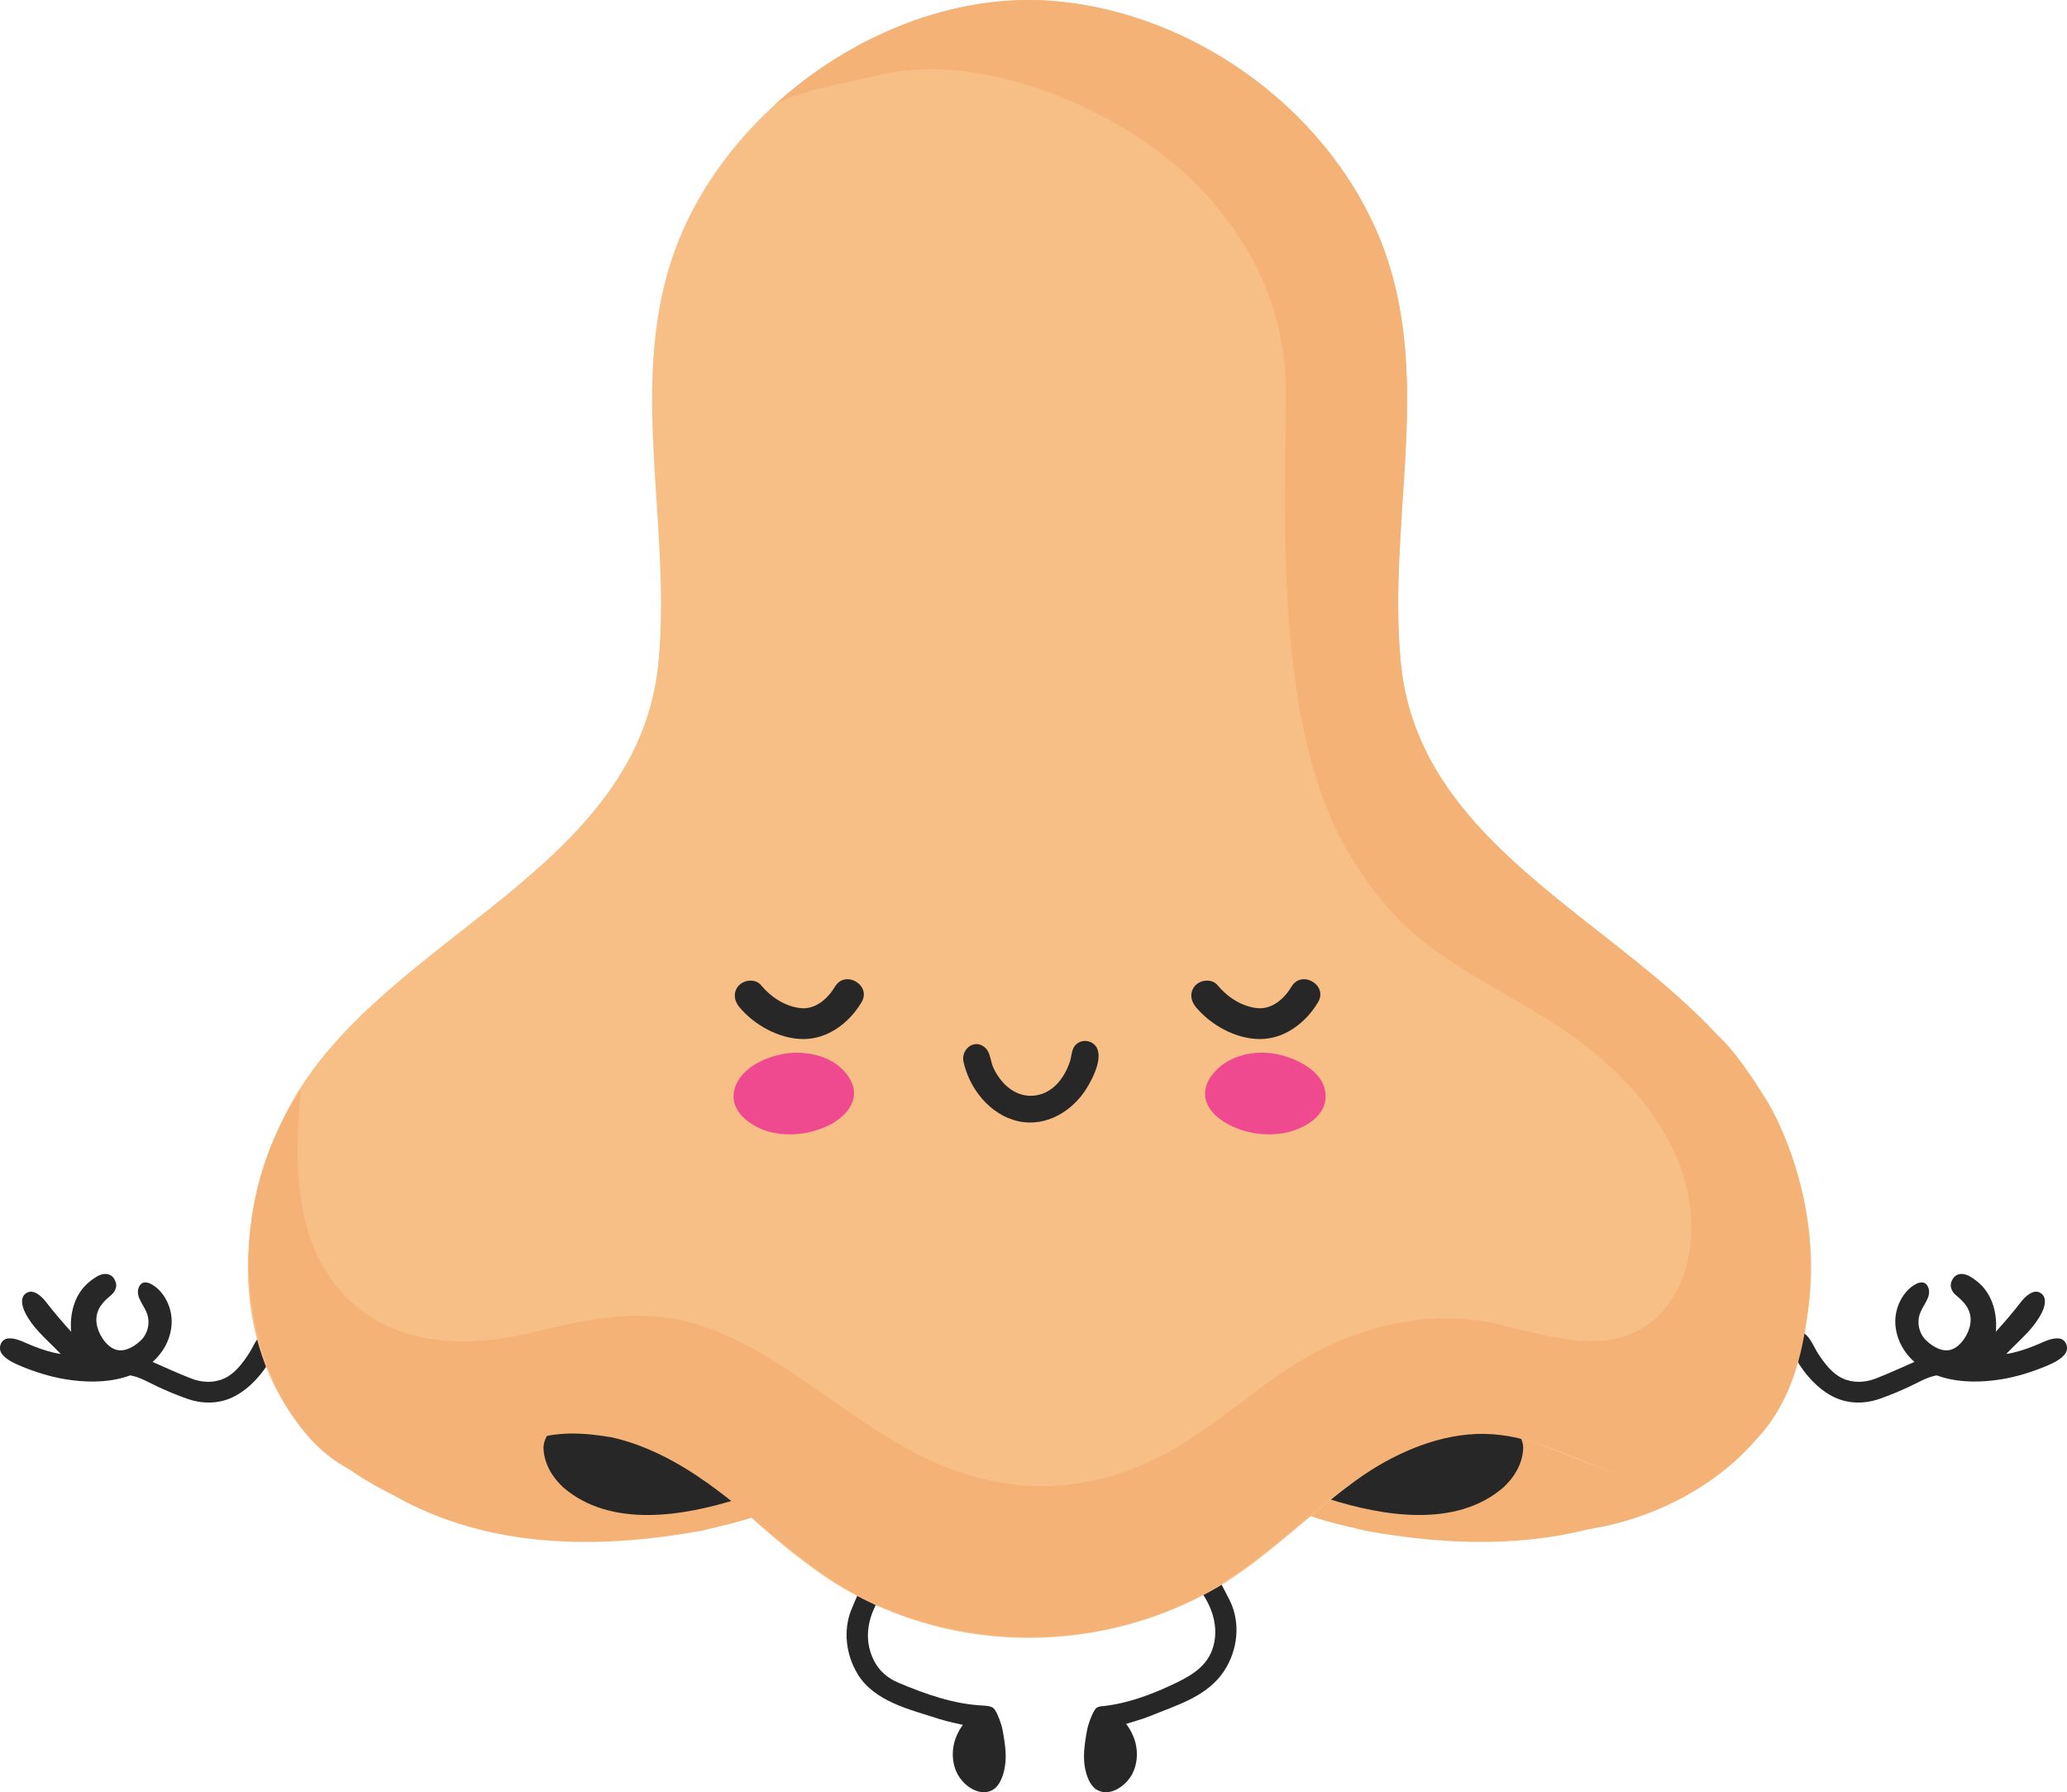
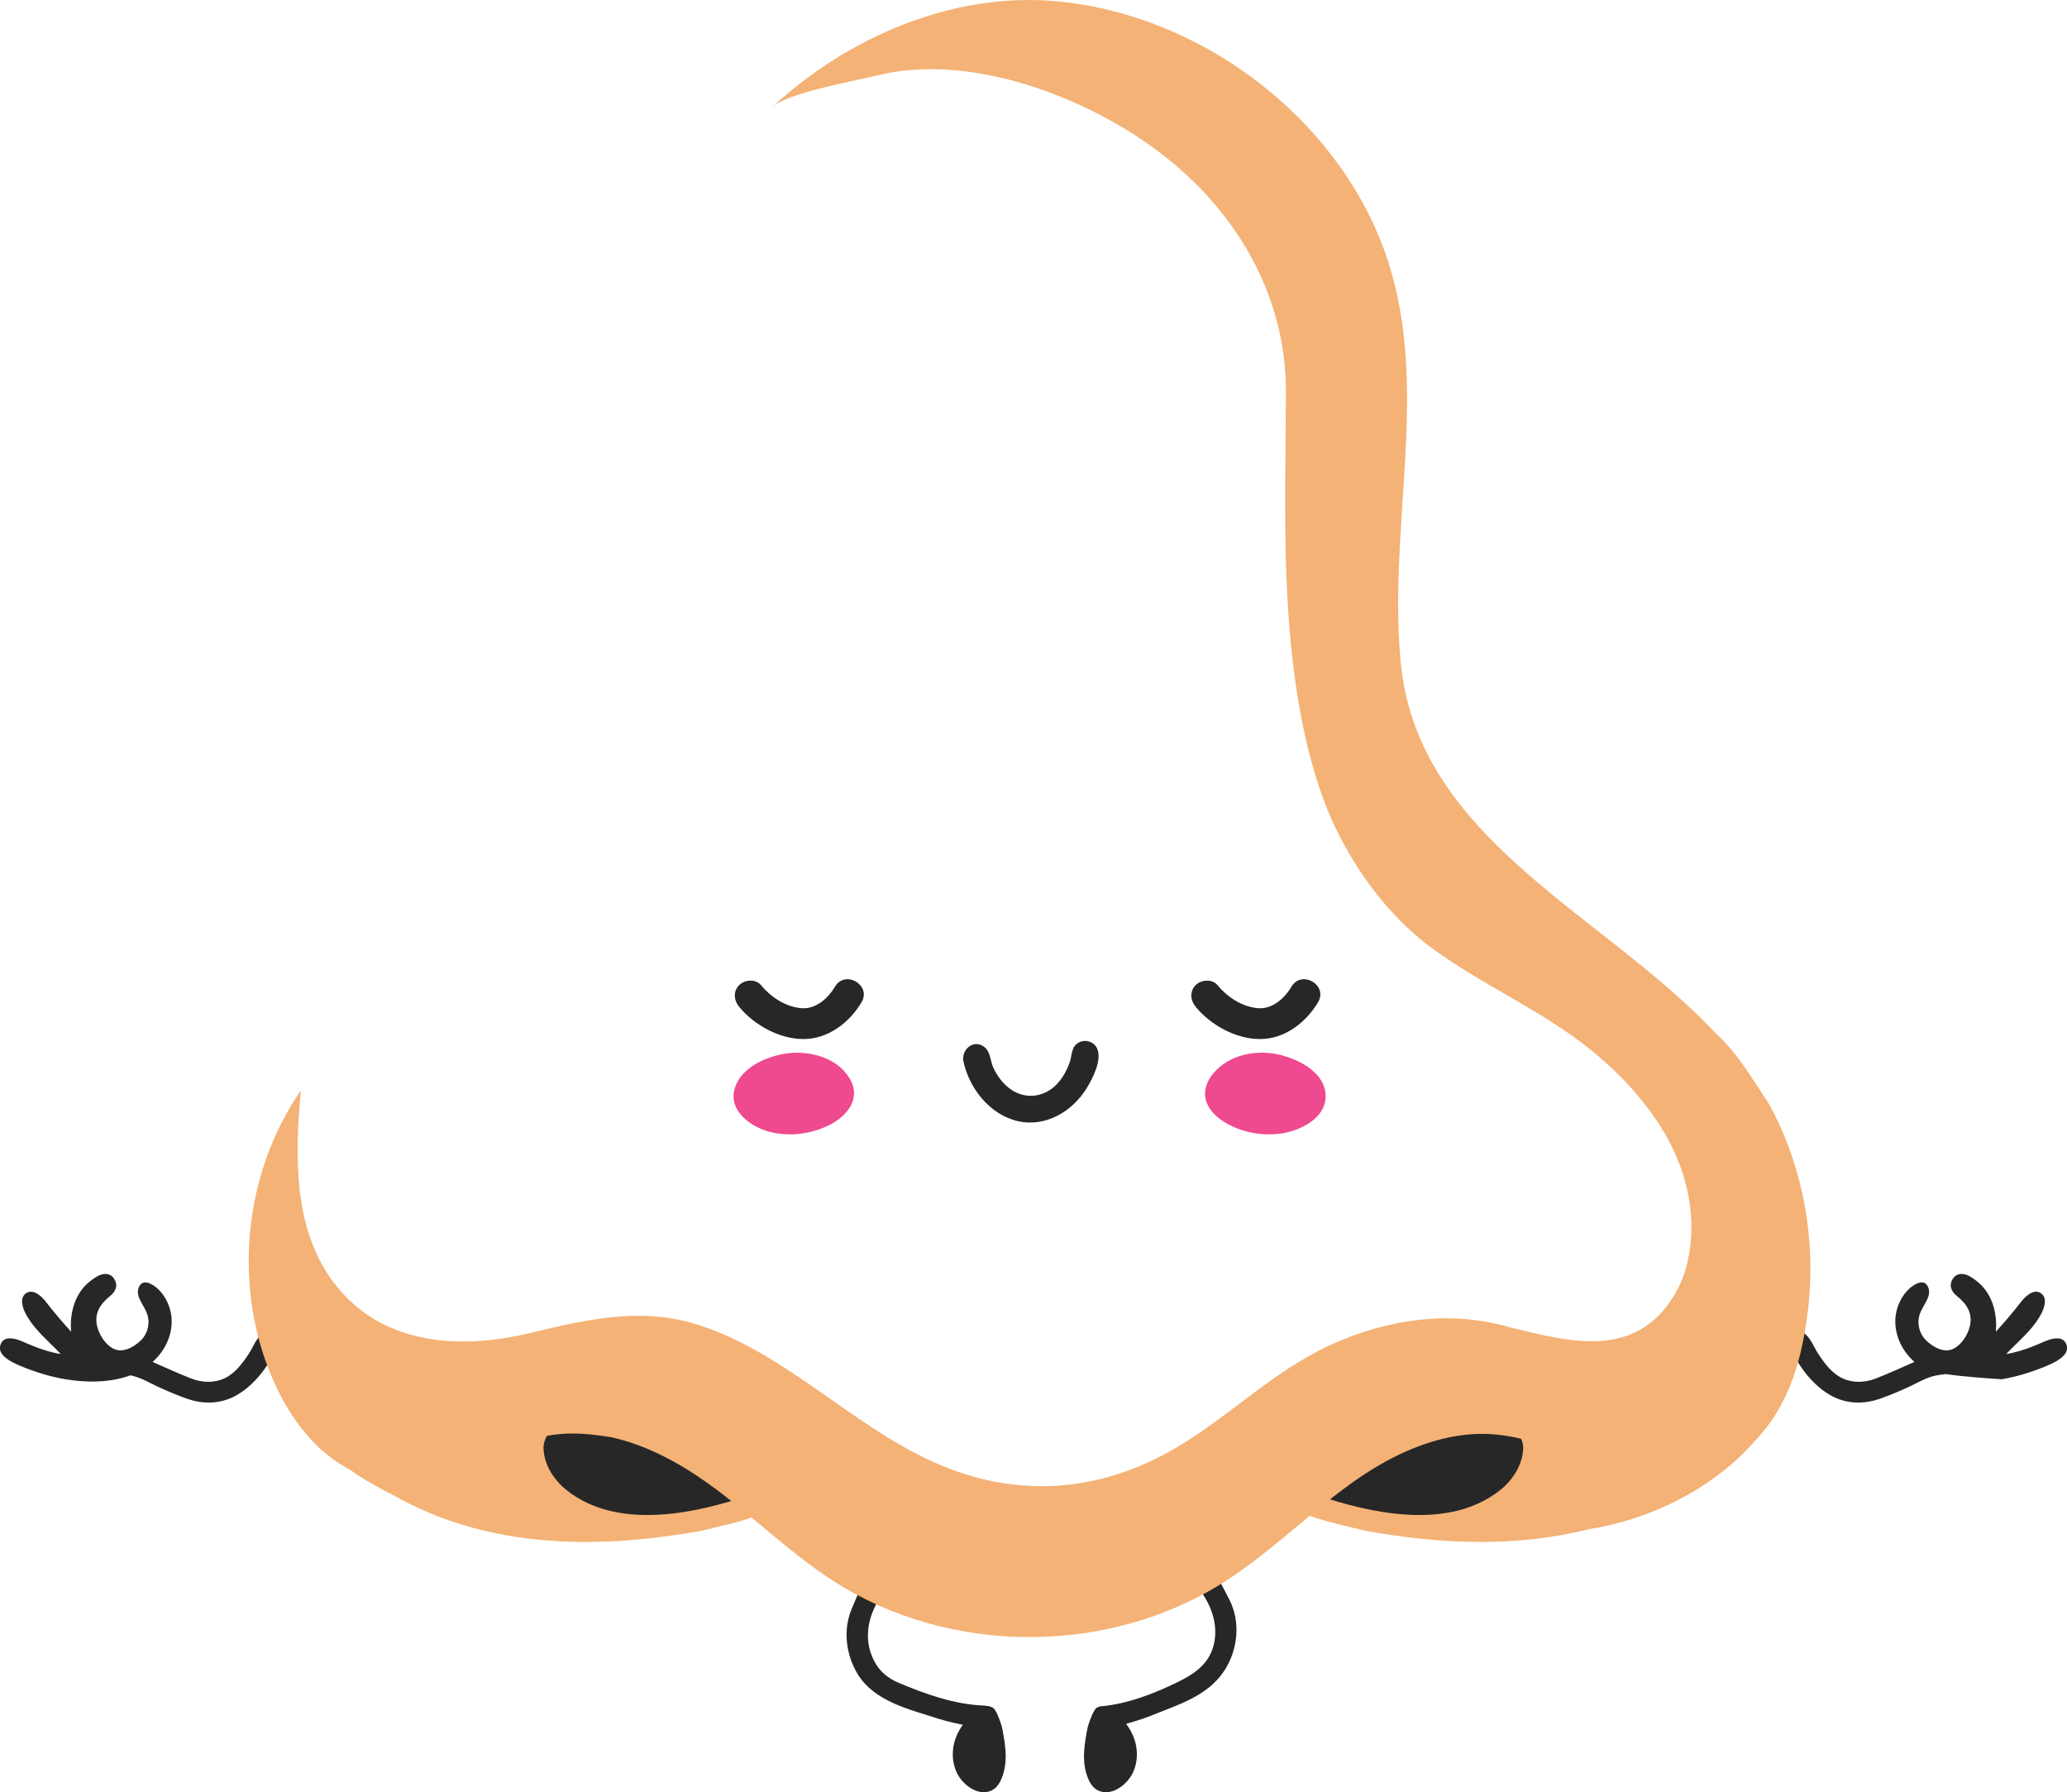
<svg xmlns="http://www.w3.org/2000/svg" width="263" height="228" viewBox="0 0 263 228" fill="none">
  <g clip-path="url(#clip0_349_5477)">
    <path d="M138.892 218.449C139.103 217.617 139.619 217.13 140.503 217.027C143.407 216.688 146.176 215.692 148.819 214.472C151.034 213.447 153.38 212.309 154.252 209.848C155.237 207.071 154.187 204.112 152.394 201.926L155.341 201.425C155.716 202.13 156.105 202.859 156.471 203.599C157.869 206.425 157.499 209.895 155.775 212.539C153.642 215.809 149.807 216.886 146.384 218.287C145.265 218.745 144.081 219.041 142.856 219.434C143.037 219.697 143.173 219.885 143.3 220.08C143.933 221.068 144.315 222.104 144.116 223.322C143.902 224.636 142.805 225.967 141.711 226.115C140.567 226.27 139.373 225.431 138.8 224.079C138.003 222.187 138.416 220.316 138.892 218.449Z" fill="#272727" />
    <path d="M143.973 225.837C144.789 224.418 144.848 222.586 144.271 221.072C143.933 220.186 143.429 219.382 142.758 218.71C142.619 218.571 142.474 218.437 142.328 218.306C142.211 218.202 142.091 218.092 141.958 218.012C141.915 217.995 141.876 217.974 141.836 217.951C141.836 217.951 141.833 217.948 141.831 217.946C141.493 217.615 141.101 217.379 140.672 217.187C140.637 217.17 140.602 217.158 140.564 217.144C140.332 217.057 140.079 217.046 139.851 217.114C139.602 217.182 139.382 217.337 139.253 217.596C138.828 218.383 138.481 219.229 138.317 220.109C138.15 220.99 138.007 221.876 137.944 222.77C137.878 223.696 137.944 224.629 138.197 225.525C138.434 226.364 138.852 227.342 139.673 227.753C141.289 228.564 143.175 227.217 143.97 225.835L143.973 225.837Z" fill="#272727" />
    <path d="M126.952 218.277C126.679 217.464 126.128 217.017 125.239 216.98C121.378 216.818 117.803 215.534 114.293 214.058C112.977 213.503 111.894 212.605 111.218 211.289C109.686 208.303 110.582 205.193 112.267 202.798L109.292 202.516C108.971 203.247 108.635 204.001 108.326 204.768C107.251 207.412 107.65 210.525 109.109 212.941C111.253 216.486 115.811 217.478 119.468 218.668C120.618 219.041 121.821 219.251 123.072 219.552C122.912 219.827 122.788 220.024 122.677 220.229C122.119 221.261 121.814 222.323 122.103 223.522C122.412 224.817 123.604 226.063 124.707 226.129C125.861 226.2 126.989 225.273 127.458 223.884C128.115 221.94 127.564 220.104 126.952 218.275V218.277Z" fill="#272727" />
    <path d="M121.913 225.837C121.096 224.418 121.038 222.586 121.615 221.072C121.953 220.186 122.457 219.382 123.128 218.71C123.266 218.571 123.412 218.437 123.557 218.306C123.674 218.202 123.794 218.092 123.928 218.012C123.97 217.995 124.01 217.974 124.05 217.951C124.05 217.951 124.052 217.948 124.054 217.946C124.392 217.615 124.784 217.379 125.213 217.187C125.249 217.17 125.284 217.158 125.321 217.144C125.553 217.057 125.807 217.046 126.034 217.114C126.283 217.182 126.504 217.337 126.633 217.596C127.057 218.383 127.404 219.229 127.569 220.109C127.735 220.99 127.878 221.876 127.942 222.77C128.007 223.696 127.942 224.629 127.688 225.525C127.451 226.364 127.034 227.342 126.213 227.753C124.596 228.564 122.71 227.217 121.915 225.835L121.913 225.837Z" fill="#272727" />
-     <path d="M243.999 173.604C243.041 172.854 242.249 171.906 241.742 170.783C241.238 169.659 241.024 168.399 241.228 167.177C241.425 165.997 242.005 164.812 242.88 163.989C243.616 163.296 244.977 162.51 245.397 163.942C245.514 164.342 245.441 164.777 245.277 165.16C244.85 166.159 244.163 166.852 244.106 168.004C244.06 168.987 244.435 169.953 245.174 170.611C245.603 170.997 246.039 171.298 246.473 171.497C246.907 171.697 247.334 171.801 247.752 171.784C249.152 171.735 250.281 170.066 250.604 168.857C251.071 167.113 250.274 165.903 248.955 164.842C248.214 164.245 247.949 163.441 248.519 162.619C248.596 162.506 248.683 162.409 248.782 162.332C249.27 161.942 249.999 161.979 250.733 162.43C251.167 162.698 251.557 162.988 251.897 163.3C253.563 164.824 254.147 167.217 253.943 169.419C255.061 168.188 256.117 166.958 257.131 165.642C257.663 164.951 258.766 163.86 259.709 164.534C260.499 165.099 260.15 166.29 259.793 166.998C258.913 168.759 257.438 170.07 256.065 171.434C255.932 171.568 255.798 171.704 255.667 171.838C255.535 171.975 255.402 172.111 255.27 172.245C255.425 172.226 255.58 172.2 255.73 172.17C255.883 172.139 256.03 172.106 256.18 172.071C257.323 171.801 258.325 171.434 259.408 170.971C260.196 170.635 261.135 170.16 262.017 170.275C262.845 170.385 263.251 171.396 262.84 172.099C262.355 172.934 261.064 173.491 260.218 173.839C258.432 174.57 256.568 175.15 254.665 175.463C252.251 175.858 249.661 175.912 247.29 175.247C246.11 174.915 244.972 174.363 244.003 173.604H243.999Z" fill="#272727" />
+     <path d="M243.999 173.604C243.041 172.854 242.249 171.906 241.742 170.783C241.238 169.659 241.024 168.399 241.228 167.177C241.425 165.997 242.005 164.812 242.88 163.989C243.616 163.296 244.977 162.51 245.397 163.942C245.514 164.342 245.441 164.777 245.277 165.16C244.85 166.159 244.163 166.852 244.106 168.004C244.06 168.987 244.435 169.953 245.174 170.611C245.603 170.997 246.039 171.298 246.473 171.497C246.907 171.697 247.334 171.801 247.752 171.784C249.152 171.735 250.281 170.066 250.604 168.857C251.071 167.113 250.274 165.903 248.955 164.842C248.214 164.245 247.949 163.441 248.519 162.619C248.596 162.506 248.683 162.409 248.782 162.332C249.27 161.942 249.999 161.979 250.733 162.43C251.167 162.698 251.557 162.988 251.897 163.3C253.563 164.824 254.147 167.217 253.943 169.419C255.061 168.188 256.117 166.958 257.131 165.642C257.663 164.951 258.766 163.86 259.709 164.534C260.499 165.099 260.15 166.29 259.793 166.998C258.913 168.759 257.438 170.07 256.065 171.434C255.932 171.568 255.798 171.704 255.667 171.838C255.535 171.975 255.402 172.111 255.27 172.245C255.425 172.226 255.58 172.2 255.73 172.17C255.883 172.139 256.03 172.106 256.18 172.071C257.323 171.801 258.325 171.434 259.408 170.971C260.196 170.635 261.135 170.16 262.017 170.275C262.845 170.385 263.251 171.396 262.84 172.099C262.355 172.934 261.064 173.491 260.218 173.839C258.432 174.57 256.568 175.15 254.665 175.463C246.11 174.915 244.972 174.363 244.003 173.604H243.999Z" fill="#272727" />
    <path d="M229.579 169.619C230.391 170.228 230.799 171.382 231.343 172.214C232.136 173.425 233.098 174.723 234.444 175.348C235.772 175.961 237.292 175.896 238.638 175.378C240.316 174.734 241.946 173.966 243.729 173.195C244.916 173.949 246.204 174.464 247.609 174.81C247.166 174.847 246.725 174.904 246.288 174.993C245.092 175.237 244.057 175.879 242.967 176.387C241.733 176.961 240.475 177.489 239.192 177.941C237.172 178.651 235.005 178.615 233.095 177.6C231.212 176.599 229.595 174.786 228.561 172.938C228.406 172.663 228.263 172.379 228.134 172.09C227.923 171.62 227.747 171.114 227.789 170.599C227.855 169.805 228.523 169.187 229.321 169.476C229.415 169.509 229.499 169.558 229.579 169.617V169.619Z" fill="#272727" />
    <path d="M18.999 173.604C19.956 172.854 20.749 171.906 21.256 170.783C21.76 169.659 21.973 168.399 21.769 167.177C21.572 165.997 20.993 164.812 20.118 163.989C19.381 163.296 18.021 162.51 17.601 163.942C17.483 164.342 17.556 164.777 17.72 165.16C18.147 166.159 18.835 166.852 18.891 168.004C18.938 168.987 18.562 169.953 17.823 170.611C17.394 170.997 16.958 171.298 16.524 171.497C16.092 171.7 15.663 171.801 15.245 171.784C13.845 171.735 12.717 170.066 12.393 168.857C11.926 167.113 12.724 165.903 14.042 164.842C14.783 164.245 15.048 163.441 14.478 162.619C14.401 162.506 14.314 162.409 14.216 162.332C13.728 161.942 12.998 161.979 12.264 162.43C11.83 162.698 11.441 162.988 11.1 163.3C9.435 164.824 8.851 167.217 9.055 169.419C7.936 168.188 6.88 166.958 5.867 165.642C5.334 164.951 4.232 163.86 3.289 164.534C2.498 165.099 2.848 166.29 3.204 166.998C4.084 168.759 5.56 170.07 6.932 171.434C7.066 171.568 7.199 171.704 7.331 171.838C7.462 171.975 7.596 172.111 7.727 172.245C7.572 172.226 7.417 172.2 7.267 172.17C7.115 172.139 6.967 172.106 6.817 172.071C5.674 171.801 4.673 171.434 3.589 170.971C2.801 170.635 1.863 170.16 0.98 170.275C0.152 170.385 -0.253 171.396 0.157 172.099C0.643 172.934 1.933 173.491 2.78 173.839C4.565 174.57 6.43 175.15 8.332 175.463C10.746 175.858 13.336 175.912 15.708 175.247C16.887 174.915 18.025 174.363 18.994 173.604H18.999Z" fill="#272727" />
    <path d="M33.421 169.619C32.609 170.228 32.201 171.382 31.657 172.214C30.864 173.425 29.902 174.723 28.556 175.348C27.228 175.961 25.708 175.896 24.361 175.378C22.684 174.734 21.054 173.966 19.271 173.195C18.084 173.949 16.796 174.464 15.391 174.81C15.834 174.847 16.275 174.904 16.712 174.993C17.908 175.237 18.942 175.879 20.033 176.387C21.267 176.961 22.524 177.489 23.808 177.941C25.828 178.651 27.995 178.615 29.904 177.6C31.788 176.599 33.404 174.786 34.439 172.938C34.594 172.663 34.737 172.379 34.866 172.09C35.077 171.62 35.253 171.114 35.211 170.599C35.145 169.805 34.477 169.187 33.679 169.476C33.585 169.509 33.501 169.558 33.421 169.617V169.619Z" fill="#272727" />
    <path d="M34.022 172.722C35.973 179.85 41.444 185.56 47.801 189.018C48.561 189.448 49.33 189.852 50.107 190.238C61.479 196.688 74.532 197.097 87.117 195.099C87.816 194.988 88.513 194.869 89.21 194.744C94.091 193.557 99.106 192.642 102.75 188.978C103.184 188.484 103.474 187.967 103.639 187.438C105.121 182.687 96.505 177.181 91.579 175.766C90.206 175.296 88.78 174.922 87.323 174.638C85.139 174.21 82.89 173.987 80.671 173.926C79.561 173.895 78.459 173.904 77.377 173.949C76.296 173.994 75.233 174.076 74.201 174.187C69.702 175.284 64.914 175.512 60.353 176.157C58.789 176.295 57.222 176.392 55.683 176.356C54.13 176.326 52.582 176.206 51.041 175.976C46.68 175.284 42.577 173.686 38.523 172.534C36.86 172.322 35.359 172.379 34.017 172.727L34.022 172.722Z" fill="#F4B276" />
    <path d="M76.985 177.337C74.867 178.707 71.224 180.179 69.772 182.36C69.408 182.905 69.183 183.496 69.148 184.144C69.181 185.454 69.633 186.655 70.358 187.71C70.72 188.237 71.151 188.728 71.63 189.182C77.682 194.467 87.028 192.868 93.995 190.658C94.532 190.449 95.058 190.216 95.571 189.958C97.113 189.184 98.537 188.185 99.789 186.928C101.384 185.557 101.157 183.503 100.286 181.582C99.925 180.451 99.346 179.255 98.588 178.312C97.511 177.031 95.916 176.116 94.091 176.345C93.066 176.46 92.041 176.629 91.013 176.808C89.974 176.982 88.933 177.16 87.87 177.292C85.658 177.334 83.15 177.334 80.8 177.052C79.683 177.092 78.412 177.188 76.981 177.337H76.985Z" fill="#272727" />
    <path d="M228.863 172.583C227.66 177.337 225.152 181.676 221.582 185.103C220.714 185.945 219.792 186.735 218.828 187.473C214.007 191.168 208.108 193.583 202.231 194.525C201.002 194.824 199.77 195.089 198.534 195.308C191.11 196.627 183.392 196.295 175.841 195.094C175.142 194.984 174.445 194.864 173.748 194.739C168.867 193.552 163.851 192.638 160.208 188.973C159.774 188.479 159.483 187.962 159.319 187.433C157.836 182.682 166.453 177.177 171.379 175.762C172.751 175.291 174.178 174.918 175.634 174.633C177.818 174.205 180.068 173.982 182.287 173.921C183.397 173.89 184.499 173.9 185.581 173.944C186.662 173.989 187.725 174.071 188.757 174.182C193.256 175.28 198.044 175.508 202.604 176.152C203.388 176.22 204.169 176.279 204.95 176.316C205.729 176.354 206.505 176.368 207.275 176.352C208.279 176.326 209.276 176.253 210.263 176.14C211.884 175.928 213.498 175.637 215.096 175.28C215.893 175.101 216.689 174.908 217.479 174.699C219.916 174.593 221.967 172.995 224.402 172.461C226.048 172.224 227.538 172.257 228.868 172.583H228.863Z" fill="#F4B276" />
    <path d="M185.975 177.337C188.093 178.707 191.736 180.179 193.188 182.36C193.552 182.905 193.777 183.496 193.812 184.144C193.779 185.454 193.327 186.655 192.602 187.71C192.241 188.237 191.809 188.728 191.33 189.182C185.278 194.467 175.932 192.868 168.965 190.658C168.428 190.449 167.903 190.216 167.389 189.958C165.848 189.184 164.424 188.185 163.171 186.928C161.576 185.557 161.803 183.503 162.674 181.582C163.035 180.451 163.614 179.255 164.372 178.312C165.449 177.031 167.044 176.116 168.869 176.345C169.894 176.46 170.919 176.629 171.947 176.808C172.986 176.982 174.028 177.16 175.09 177.292C177.302 177.334 179.81 177.334 182.161 177.052C183.277 177.092 184.549 177.188 185.98 177.337H185.975Z" fill="#272727" />
-     <path d="M224.634 139.797C212.56 118.972 180.781 110.613 178.229 84.31C177.783 79.707 177.844 75.06 178.069 70.4C178.67 57.561 180.65 44.413 176.193 32.01C169.981 14.716 152.474 1.674 134.111 0.134C113.958 -1.556 92.611 13.077 85.808 32.013C81.353 44.415 83.333 57.563 83.931 70.403C84.157 75.062 84.218 79.707 83.772 84.312C81.217 110.615 49.438 118.974 37.367 139.8C29.916 152.653 28.8 170.522 38.838 182.179C39.506 182.955 40.226 183.702 41.005 184.398C44.644 187.605 48.798 187.84 53.028 187.01C53.874 186.845 54.721 186.636 55.57 186.401C58.308 185.258 61.186 184.128 64.116 183.272C65.092 182.985 66.075 182.731 67.058 182.515C69.903 181.58 72.737 181.396 75.496 181.768C76.42 181.892 77.335 182.076 78.252 182.311C86.8 183.735 92.498 190.588 98.83 195.893C99.501 196.448 100.176 196.998 100.854 197.534C102.888 199.147 104.955 200.658 107.099 201.93C121.65 210.56 140.231 210.454 154.907 201.93C167.035 194.737 176.69 179.854 191.851 182.548C195.117 183.333 198.401 184.774 201.675 186.027C208.227 188.531 214.742 190.277 221.007 184.426C233.321 172.926 232.582 153.512 224.634 139.8V139.797Z" fill="#F7BE86" />
    <path d="M224.906 140.164C222.872 137.136 221.05 133.939 218.422 131.569C217.209 130.272 215.95 129.035 214.641 127.827C200.284 114.564 180.237 104.975 178.229 84.31C177.783 79.707 177.844 75.06 178.069 70.4C178.67 57.56 180.65 44.413 176.193 32.01C169.981 14.716 152.474 1.674 134.111 0.134C121.298 -0.94 108.004 4.584 98.269 13.618C100.244 11.787 108.727 10.31 111.652 9.586C123.024 6.768 137.149 11.935 146.424 18.559C156.741 25.926 163.682 37.057 163.619 49.984C163.563 61.428 163.157 72.909 164.506 84.3C165.193 90.102 166.307 95.894 168.287 101.4C170.842 108.497 175.726 115.732 181.759 120.286C188.328 125.241 196.064 128.41 202.466 133.612C204.467 135.239 206.36 137.026 208.049 138.97C208.893 139.943 209.686 140.954 210.416 142.007C214.439 147.644 216.492 154.955 214.35 161.887C214.017 162.874 213.583 163.829 213.046 164.729C208.105 172.999 199.726 170.719 192.06 168.841C184.502 166.631 176.545 167.823 169.453 171.018C162.073 174.344 156.553 180.115 149.643 184.179C139.926 189.892 129.391 190.672 119.051 186.119C108.166 181.326 99.254 171.377 87.746 168.22C81.058 166.386 74.194 167.94 67.628 169.539C58.275 171.814 48 171.13 42.023 162.552C37.273 155.738 37.54 146.612 38.289 138.709C30.756 149.564 29.515 164.494 35.152 176.45C37.742 181.941 42.199 187.111 48.172 188.138C53.431 189.043 58.399 186.619 63.485 184.635C64.757 184.139 66.035 183.672 67.328 183.286C70.87 182.01 74.335 182.256 77.877 182.858C78.963 183.103 80.037 183.425 81.095 183.81C82.153 184.196 83.192 184.647 84.213 185.15C86.251 186.156 88.203 187.367 90.035 188.674C95.529 192.597 100.336 197.452 106.01 201.107C120.801 210.635 141.139 210.647 155.941 201.135C159.762 198.681 163.19 195.684 166.697 192.788C168.449 191.34 170.223 189.918 172.073 188.601C176.39 185.529 181.325 183.046 186.657 182.503C192.51 181.906 197.347 184.189 202.632 186.283C206.426 187.776 210.205 188.942 214.132 188.131C220.921 186.732 225.202 182.362 227.608 176.671C228.211 175.249 228.695 173.742 229.075 172.181C231.308 162.722 230.625 152.9 226.804 143.972C226.22 142.604 225.584 141.325 224.908 140.169L224.906 140.164Z" fill="#F4B276" />
    <path d="M108.304 137.571C106.869 134.632 103.193 133.629 100.197 133.993C100.181 133.993 100.164 134 100.15 134.005C100.134 134.005 100.12 134.005 100.103 134.005C97.553 134.374 94.206 135.794 93.46 138.551C92.695 141.372 95.592 143.384 97.962 143.993C100.441 144.63 103.151 144.27 105.445 143.161C107.547 142.143 109.498 140.013 108.304 137.568V137.571Z" fill="#EF498F" />
    <path d="M161.899 134.007C161.883 134.005 161.869 134.007 161.853 134.007C161.836 134.002 161.822 133.997 161.806 133.995C158.998 133.654 155.981 134.444 154.198 136.781C153.48 137.723 153.096 138.92 153.471 140.086C153.837 141.214 154.733 142.077 155.711 142.695C157.841 144.04 160.56 144.552 163.037 144.195C165.383 143.854 168.587 142.326 168.667 139.571C168.763 136.231 164.637 134.404 161.899 134.007Z" fill="#EF498F" />
    <path d="M139.67 133.568C139.267 132.305 137.552 132.009 136.738 133.069C136.337 133.591 136.337 134.44 136.133 135.051C135.788 136.083 135.256 137.082 134.51 137.881C132.943 139.562 130.545 139.924 128.626 138.594C127.648 137.917 126.907 136.922 126.4 135.853C126.034 135.077 126.025 133.918 125.384 133.314C124.106 132.106 122.386 133.314 122.562 134.891C122.562 134.898 122.565 134.903 122.565 134.908C122.565 134.924 122.565 134.943 122.569 134.962C123.306 138.464 125.957 141.833 129.555 142.635C133.107 143.424 136.513 141.342 138.317 138.354C139.049 137.143 140.13 135.016 139.668 133.565L139.67 133.568Z" fill="#272727" />
    <path d="M94.054 128.093C95.977 130.41 99.149 132.174 102.21 132.183C105.351 132.192 108.075 130.107 109.625 127.491C110.913 125.316 107.533 123.342 106.247 125.511C105.36 127.009 103.779 128.433 101.917 128.252C99.906 128.057 98.081 126.84 96.819 125.319C96.144 124.505 94.753 124.618 94.054 125.319C93.249 126.125 93.376 127.275 94.054 128.09V128.093Z" fill="#272727" />
    <path d="M152.139 128.093C154.062 130.41 157.234 132.174 160.295 132.183C163.436 132.192 166.16 130.107 167.71 127.491C168.998 125.316 165.618 123.342 164.332 125.511C163.445 127.009 161.864 128.433 160.002 128.252C157.991 128.057 156.166 126.84 154.904 125.319C154.229 124.505 152.838 124.618 152.139 125.319C151.334 126.125 151.461 127.275 152.139 128.09V128.093Z" fill="#272727" />
  </g>
  <defs>
    <clipPath id="clip0_349_5477">
      <rect width="263" height="228" fill="white" />
    </clipPath>
  </defs>
</svg>